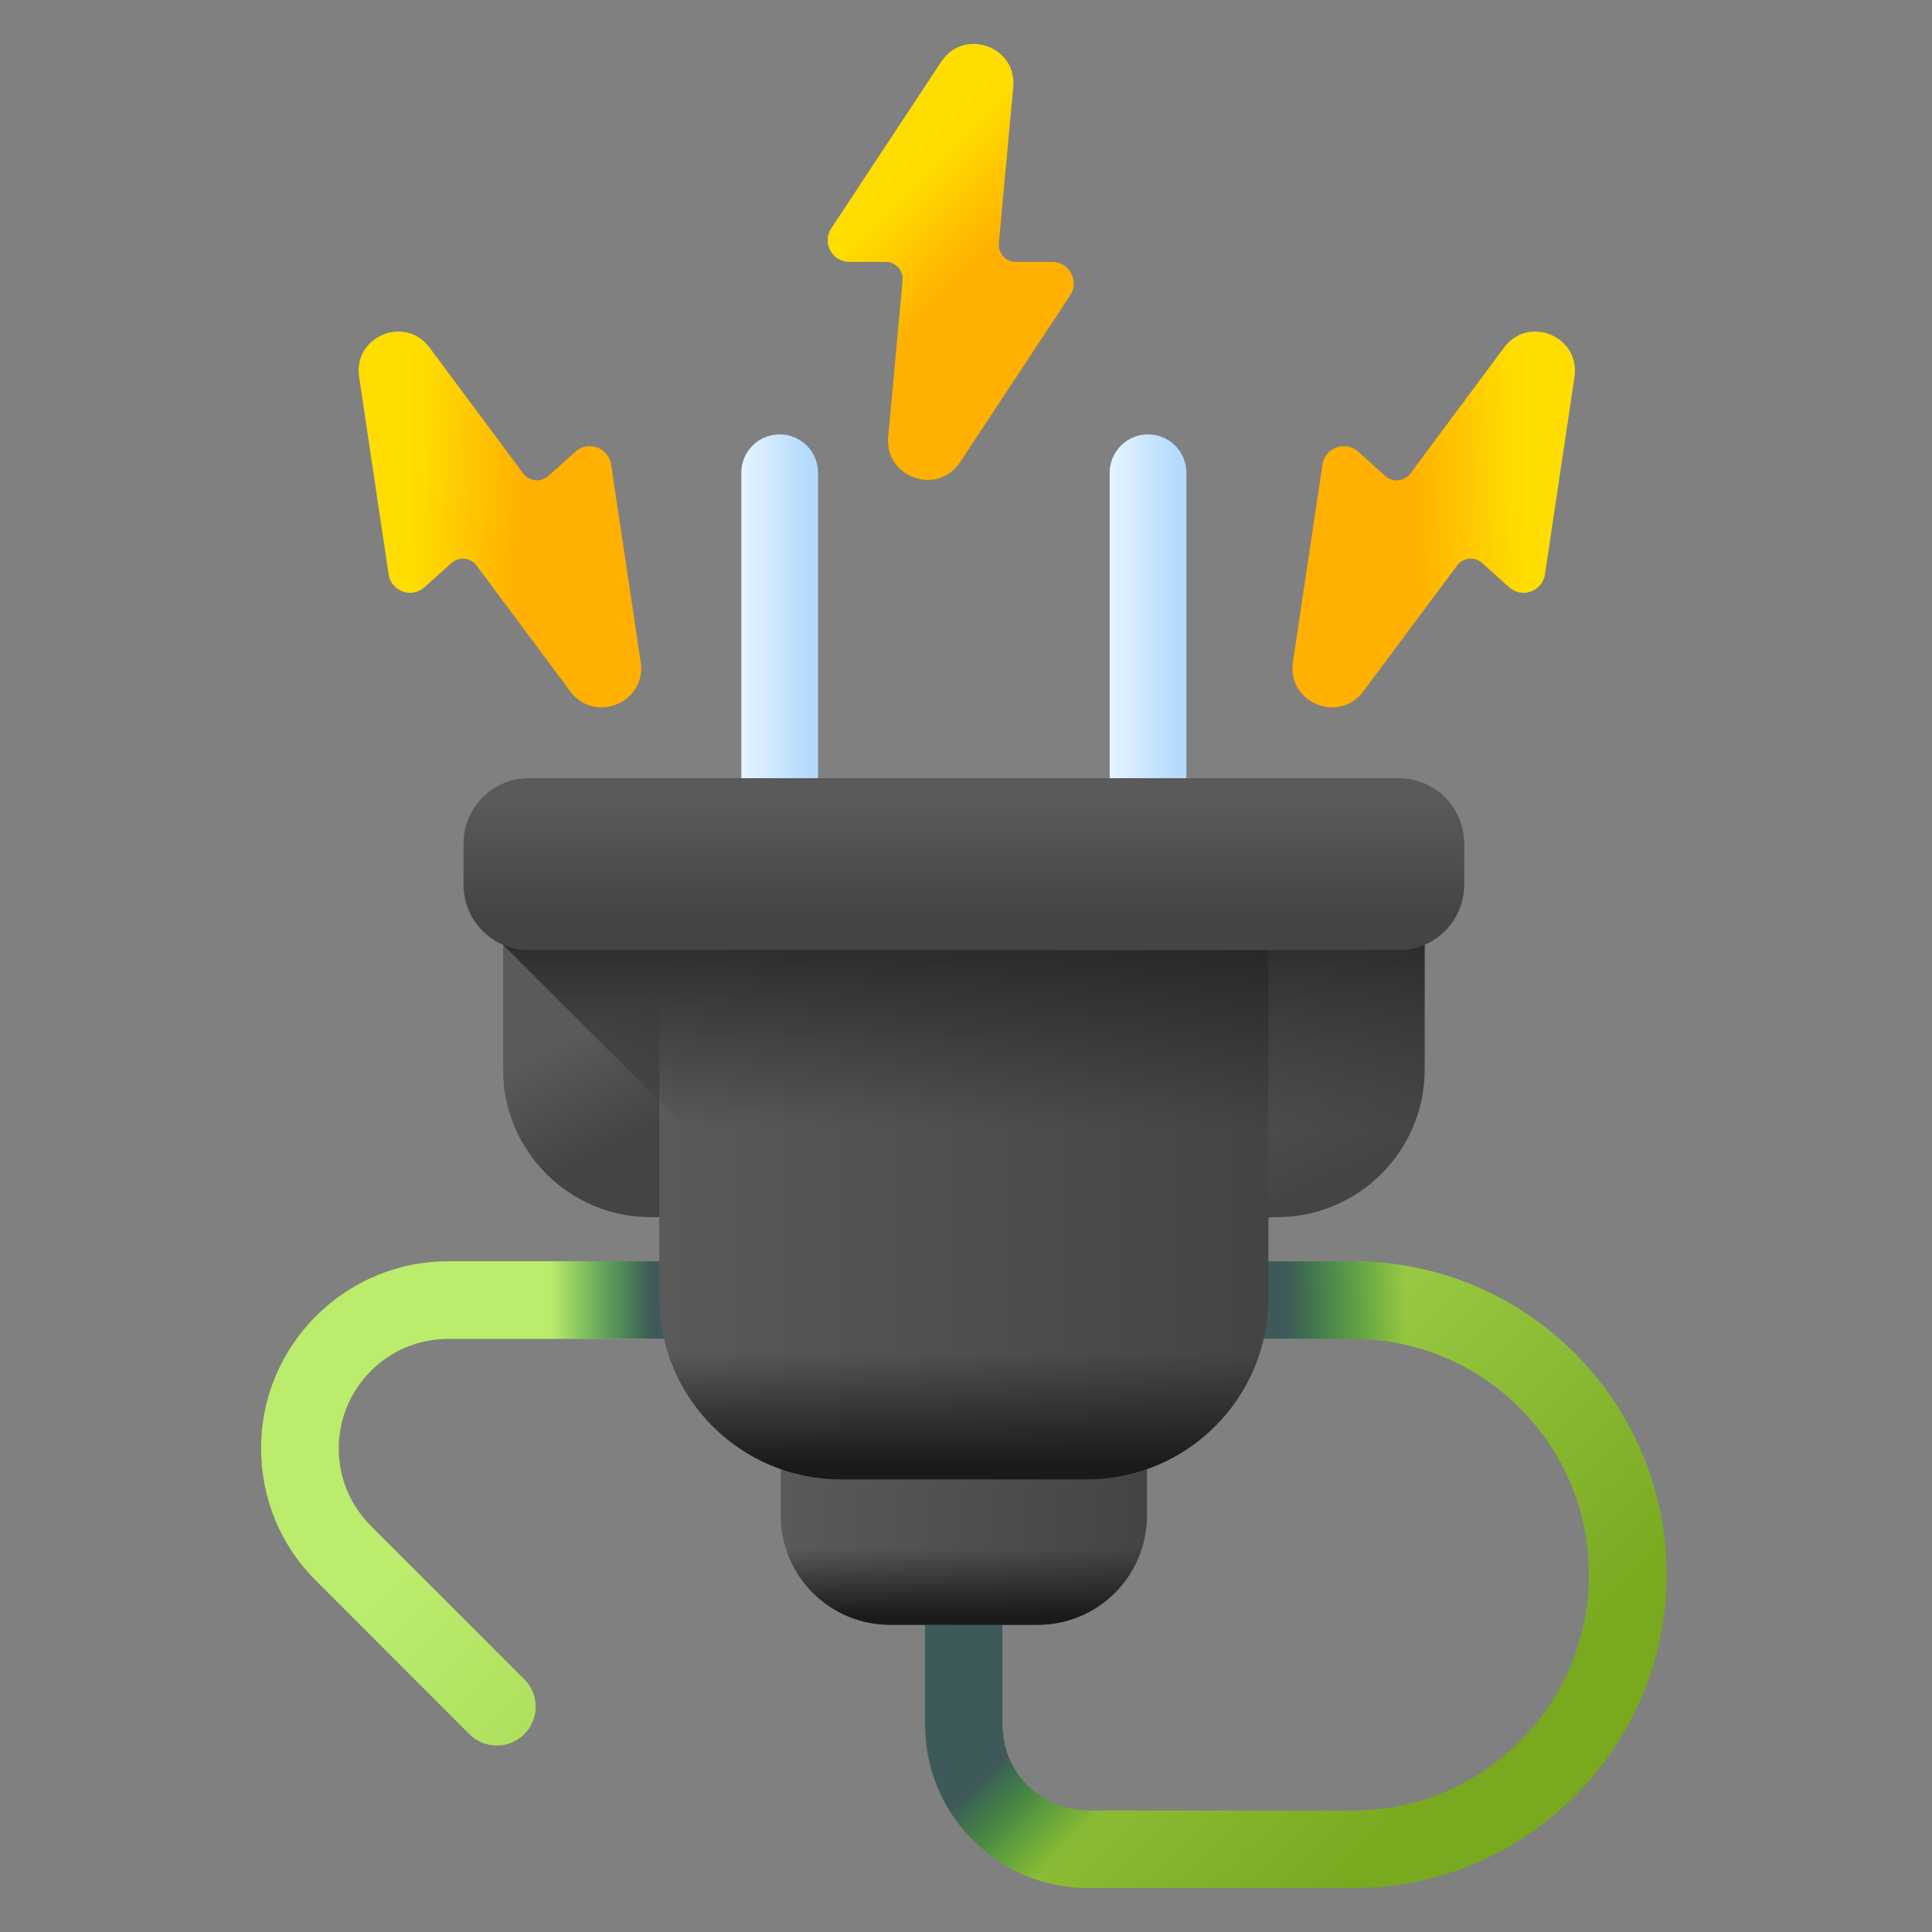
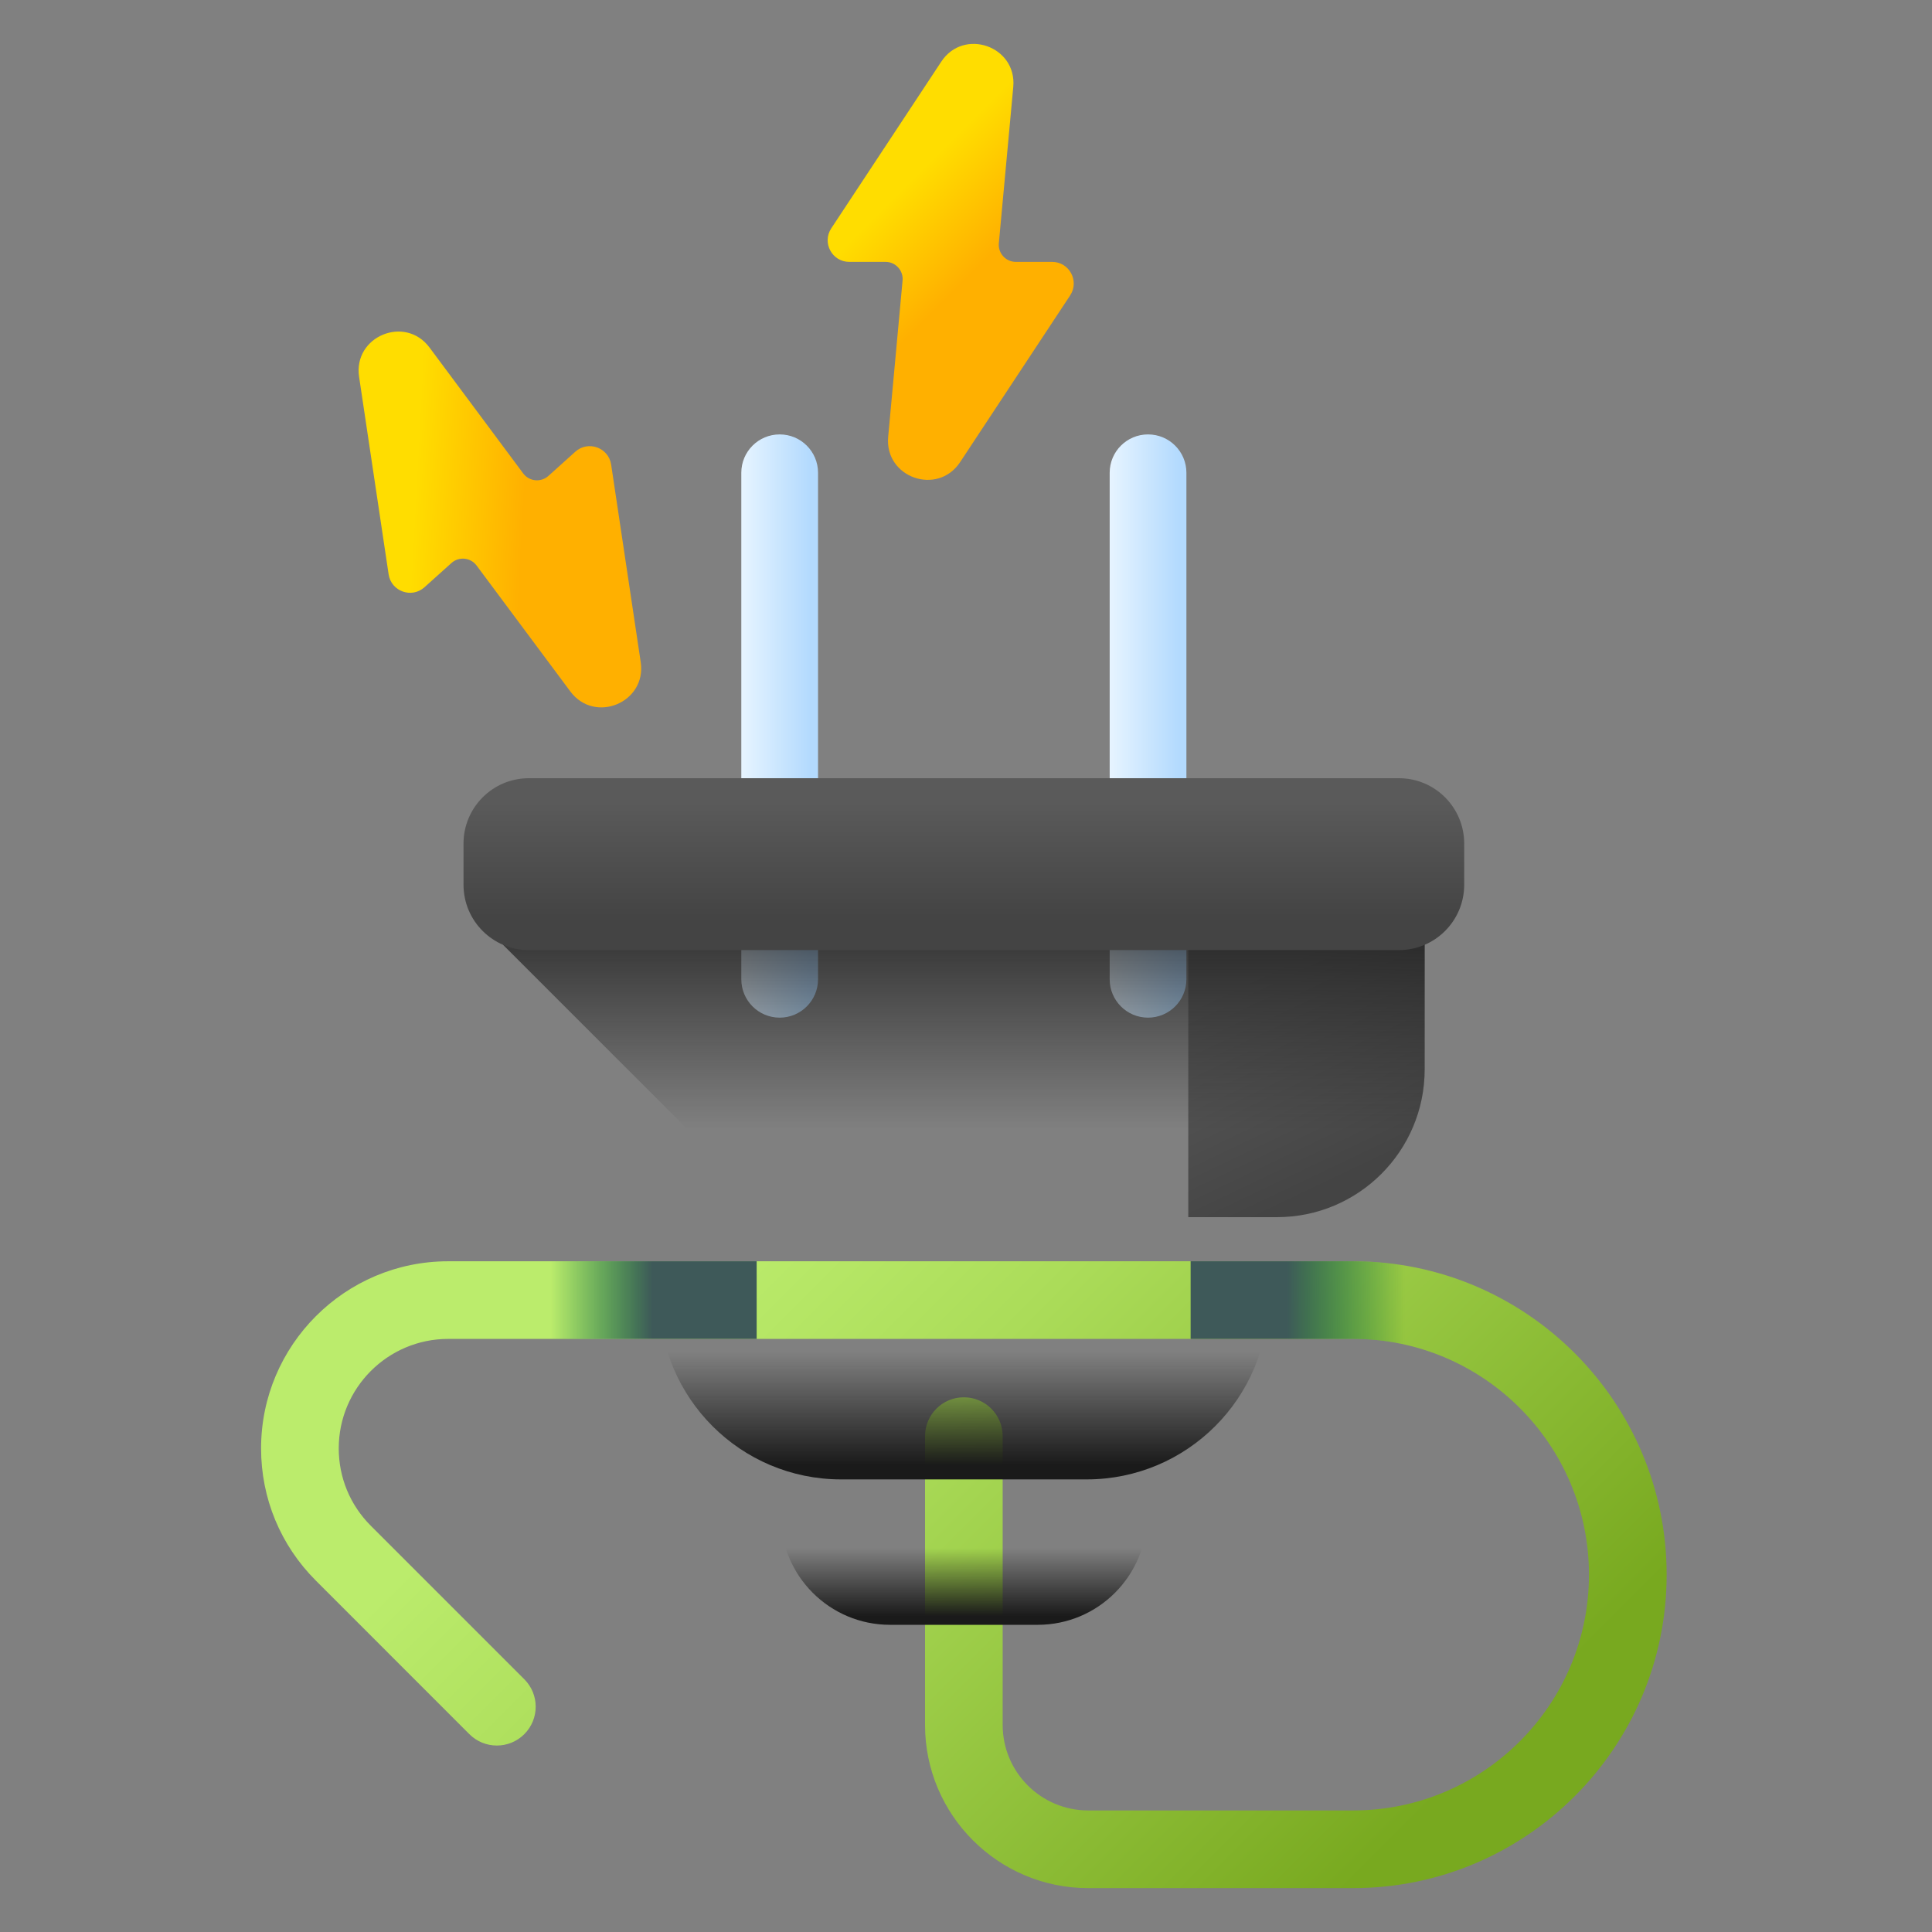
<svg xmlns="http://www.w3.org/2000/svg" width="60" height="60" viewBox="0 0 60 60" fill="none">
  <rect x="0" y="0" width="60" height="60" fill="#808080" stroke="none" />
  <path d="M42.025 58.637H33.793C31 58.637 28.728 56.364 28.728 53.571V44.6C28.728 43.934 29.267 43.394 29.933 43.394C30.599 43.394 31.139 43.934 31.139 44.6V53.571C31.139 55.035 32.33 56.225 33.793 56.225H42.025C46.063 56.225 49.347 52.941 49.347 48.903C49.347 44.866 46.063 41.581 42.025 41.581H13.918C12.044 41.581 10.52 43.106 10.52 44.98C10.52 45.888 10.873 46.741 11.515 47.383L16.283 52.151C16.754 52.621 16.754 53.385 16.283 53.856C15.812 54.327 15.048 54.327 14.577 53.856L9.81 49.088C8.712 47.991 8.108 46.532 8.108 44.98C8.108 41.776 10.714 39.17 13.918 39.17H42.025C47.392 39.17 51.759 43.536 51.759 48.903C51.759 54.27 47.392 58.637 42.025 58.637Z" fill="url(#paint0_linear_758_1590)" />
  <path d="M23.499 39.17H13.918C12.963 39.17 12.062 39.403 11.266 39.813V42.858C11.89 42.081 12.846 41.581 13.918 41.581H23.499L23.499 39.17Z" fill="url(#paint1_linear_758_1590)" />
  <path d="M42.025 39.17H36.976V41.581H42.025C44.155 41.581 46.074 42.496 47.413 43.952V40.801C45.87 39.771 44.017 39.17 42.025 39.17Z" fill="url(#paint2_linear_758_1590)" />
-   <path d="M39.195 56.225H33.793C32.33 56.225 31.139 55.035 31.139 53.571V44.6C31.139 43.934 30.599 43.395 29.933 43.395C29.267 43.395 28.727 43.934 28.727 44.6V53.571C28.727 56.364 31 58.637 33.793 58.637H39.195V56.225Z" fill="url(#paint3_linear_758_1590)" />
-   <path d="M32.227 50.46H27.64C25.766 50.46 24.247 48.94 24.247 47.066V39.086H35.621V47.066C35.62 48.94 34.101 50.46 32.227 50.46Z" fill="url(#paint4_linear_758_1590)" />
  <path d="M24.247 46.786V47.066C24.247 48.94 25.766 50.46 27.64 50.46H32.227C34.101 50.46 35.62 48.94 35.62 47.066V46.786H24.247Z" fill="url(#paint5_linear_758_1590)" />
  <path d="M24.214 31.604C23.555 31.604 23.022 31.07 23.022 30.412V14.682C23.022 14.024 23.555 13.491 24.214 13.491C24.872 13.491 25.405 14.024 25.405 14.682V30.412C25.405 31.07 24.872 31.604 24.214 31.604Z" fill="url(#paint6_linear_758_1590)" />
  <path d="M35.653 31.604C34.995 31.604 34.462 31.07 34.462 30.412V14.682C34.462 14.024 34.995 13.491 35.653 13.491C36.312 13.491 36.845 14.024 36.845 14.682V30.412C36.845 31.07 36.312 31.604 35.653 31.604Z" fill="url(#paint7_linear_758_1590)" />
-   <path d="M22.964 37.8H20.211C17.677 37.8 15.624 35.746 15.624 33.213V27.026H22.964V37.8Z" fill="url(#paint8_linear_758_1590)" />
  <path d="M36.903 37.8H39.657C42.19 37.8 44.244 35.746 44.244 33.213V27.026H36.903V37.8Z" fill="url(#paint9_linear_758_1590)" />
-   <path d="M33.748 45.944H26.119C23.002 45.944 20.475 43.416 20.475 40.299V27.026H39.392V40.299C39.392 43.416 36.865 45.944 33.748 45.944Z" fill="url(#paint10_linear_758_1590)" />
  <path d="M44.244 27.026V33.212C44.244 35.746 42.19 37.8 39.656 37.8H39.392V40.299C39.392 43.417 36.865 45.943 33.748 45.943H32.224L15.623 29.342V27.026H44.244Z" fill="url(#paint11_linear_758_1590)" />
  <path d="M43.444 29.506H16.424C15.303 29.506 14.395 28.598 14.395 27.477V26.197C14.395 25.076 15.303 24.168 16.424 24.168H43.444C44.564 24.168 45.472 25.076 45.472 26.197V27.477C45.472 28.598 44.564 29.506 43.444 29.506Z" fill="url(#paint12_linear_758_1590)" />
  <path d="M20.475 39.834V40.299C20.475 43.417 23.002 45.944 26.119 45.944H33.748C36.865 45.944 39.392 43.417 39.392 40.299V39.834H20.475Z" fill="url(#paint13_linear_758_1590)" />
  <path d="M17.867 14.028L17.03 14.781C16.798 14.989 16.436 14.953 16.249 14.703L13.339 10.793C12.581 9.774 10.964 10.447 11.152 11.703L12.069 17.837C12.149 18.366 12.785 18.595 13.183 18.237L14.02 17.485C14.252 17.276 14.614 17.312 14.801 17.563L17.711 21.472C18.469 22.492 20.086 21.819 19.898 20.562L18.98 14.429C18.901 13.9 18.265 13.671 17.867 14.028Z" fill="url(#paint14_linear_758_1590)" />
-   <path d="M42.183 14.028L43.02 14.781C43.252 14.989 43.614 14.953 43.801 14.703L46.711 10.793C47.469 9.774 49.086 10.447 48.898 11.703L47.98 17.837C47.901 18.366 47.265 18.595 46.867 18.237L46.03 17.485C45.798 17.276 45.436 17.312 45.249 17.563L42.339 21.472C41.581 22.492 39.964 21.819 40.152 20.562L41.069 14.429C41.149 13.9 41.785 13.671 42.183 14.028Z" fill="url(#paint15_linear_758_1590)" />
  <path d="M32.674 8.133H31.548C31.236 8.133 30.991 7.864 31.02 7.553L31.468 2.7C31.584 1.435 29.932 0.855 29.232 1.915L25.816 7.091C25.521 7.538 25.841 8.133 26.376 8.133H27.502C27.814 8.133 28.059 8.401 28.03 8.713L27.583 13.566C27.466 14.831 29.118 15.411 29.818 14.351L33.234 9.175C33.529 8.728 33.209 8.133 32.674 8.133Z" fill="url(#paint16_linear_758_1590)" />
  <defs>
    <linearGradient id="paint0_linear_758_1590" x1="22.583" y1="38.782" x2="42.154" y2="58.353" gradientUnits="userSpaceOnUse">
      <stop stop-color="#BBEC6C" />
      <stop offset="0.29" stop-color="#ABDC59" />
      <stop offset="0.873" stop-color="#82B22A" />
      <stop offset="1" stop-color="#78A91F" />
    </linearGradient>
    <linearGradient id="paint1_linear_758_1590" x1="17.103" y1="41.014" x2="20.263" y2="41.014" gradientUnits="userSpaceOnUse">
      <stop stop-color="#026841" stop-opacity="0" />
      <stop offset="0.238" stop-color="#076743" stop-opacity="0.238" />
      <stop offset="0.52" stop-color="#156349" stop-opacity="0.52" />
      <stop offset="0.823" stop-color="#2D5D52" stop-opacity="0.823" />
      <stop offset="1" stop-color="#3E5959" />
    </linearGradient>
    <linearGradient id="paint2_linear_758_1590" x1="43.632" y1="41.561" x2="39.959" y2="41.561" gradientUnits="userSpaceOnUse">
      <stop stop-color="#026841" stop-opacity="0" />
      <stop offset="0.238" stop-color="#076743" stop-opacity="0.238" />
      <stop offset="0.52" stop-color="#156349" stop-opacity="0.52" />
      <stop offset="0.823" stop-color="#2D5D52" stop-opacity="0.823" />
      <stop offset="1" stop-color="#3E5959" />
    </linearGradient>
    <linearGradient id="paint3_linear_758_1590" x1="35.275" y1="55.225" x2="32.877" y2="52.828" gradientUnits="userSpaceOnUse">
      <stop stop-color="#026841" stop-opacity="0" />
      <stop offset="0.238" stop-color="#076743" stop-opacity="0.238" />
      <stop offset="0.52" stop-color="#156349" stop-opacity="0.52" />
      <stop offset="0.823" stop-color="#2D5D52" stop-opacity="0.823" />
      <stop offset="1" stop-color="#3E5959" />
    </linearGradient>
    <linearGradient id="paint4_linear_758_1590" x1="24.247" y1="44.773" x2="35.62" y2="44.773" gradientUnits="userSpaceOnUse">
      <stop stop-color="#5A5A5A" />
      <stop offset="1" stop-color="#444444" />
    </linearGradient>
    <linearGradient id="paint5_linear_758_1590" x1="29.933" y1="48.085" x2="29.933" y2="50.193" gradientUnits="userSpaceOnUse">
      <stop stop-color="#1A1A1A" stop-opacity="0" />
      <stop offset="1" stop-color="#1A1A1A" />
    </linearGradient>
    <linearGradient id="paint6_linear_758_1590" x1="22.879" y1="22.547" x2="25.169" y2="22.547" gradientUnits="userSpaceOnUse">
      <stop stop-color="#EAF6FF" />
      <stop offset="1" stop-color="#B3DAFE" />
    </linearGradient>
    <linearGradient id="paint7_linear_758_1590" x1="34.319" y1="22.547" x2="36.609" y2="22.547" gradientUnits="userSpaceOnUse">
      <stop stop-color="#EAF6FF" />
      <stop offset="1" stop-color="#B3DAFE" />
    </linearGradient>
    <linearGradient id="paint8_linear_758_1590" x1="19.561" y1="31.195" x2="21.277" y2="34.437" gradientUnits="userSpaceOnUse">
      <stop stop-color="#5A5A5A" />
      <stop offset="1" stop-color="#444444" />
    </linearGradient>
    <linearGradient id="paint9_linear_758_1590" x1="39.458" y1="30.073" x2="42.413" y2="36.27" gradientUnits="userSpaceOnUse">
      <stop stop-color="#5A5A5A" />
      <stop offset="1" stop-color="#444444" />
    </linearGradient>
    <linearGradient id="paint10_linear_758_1590" x1="20.475" y1="36.485" x2="39.392" y2="36.485" gradientUnits="userSpaceOnUse">
      <stop stop-color="#5A5A5A" />
      <stop offset="1" stop-color="#444444" />
    </linearGradient>
    <linearGradient id="paint11_linear_758_1590" x1="29.934" y1="35.067" x2="29.934" y2="26.739" gradientUnits="userSpaceOnUse">
      <stop stop-color="#1A1A1A" stop-opacity="0" />
      <stop offset="1" stop-color="#1A1A1A" />
    </linearGradient>
    <linearGradient id="paint12_linear_758_1590" x1="29.933" y1="24.93" x2="29.933" y2="28.463" gradientUnits="userSpaceOnUse">
      <stop stop-color="#5A5A5A" />
      <stop offset="1" stop-color="#444444" />
    </linearGradient>
    <linearGradient id="paint13_linear_758_1590" x1="29.934" y1="41.995" x2="29.934" y2="45.499" gradientUnits="userSpaceOnUse">
      <stop stop-color="#1A1A1A" stop-opacity="0" />
      <stop offset="1" stop-color="#1A1A1A" />
    </linearGradient>
    <linearGradient id="paint14_linear_758_1590" x1="12.86" y1="15.99" x2="16.25" y2="16.172" gradientUnits="userSpaceOnUse">
      <stop stop-color="#FFDD00" />
      <stop offset="1" stop-color="#FFB000" />
    </linearGradient>
    <linearGradient id="paint15_linear_758_1590" x1="47.19" y1="15.99" x2="43.8" y2="16.172" gradientUnits="userSpaceOnUse">
      <stop stop-color="#FFDD00" />
      <stop offset="1" stop-color="#FFB000" />
    </linearGradient>
    <linearGradient id="paint16_linear_758_1590" x1="27.638" y1="6.245" x2="30.038" y2="8.646" gradientUnits="userSpaceOnUse">
      <stop stop-color="#FFDD00" />
      <stop offset="1" stop-color="#FFB000" />
    </linearGradient>
  </defs>
</svg>